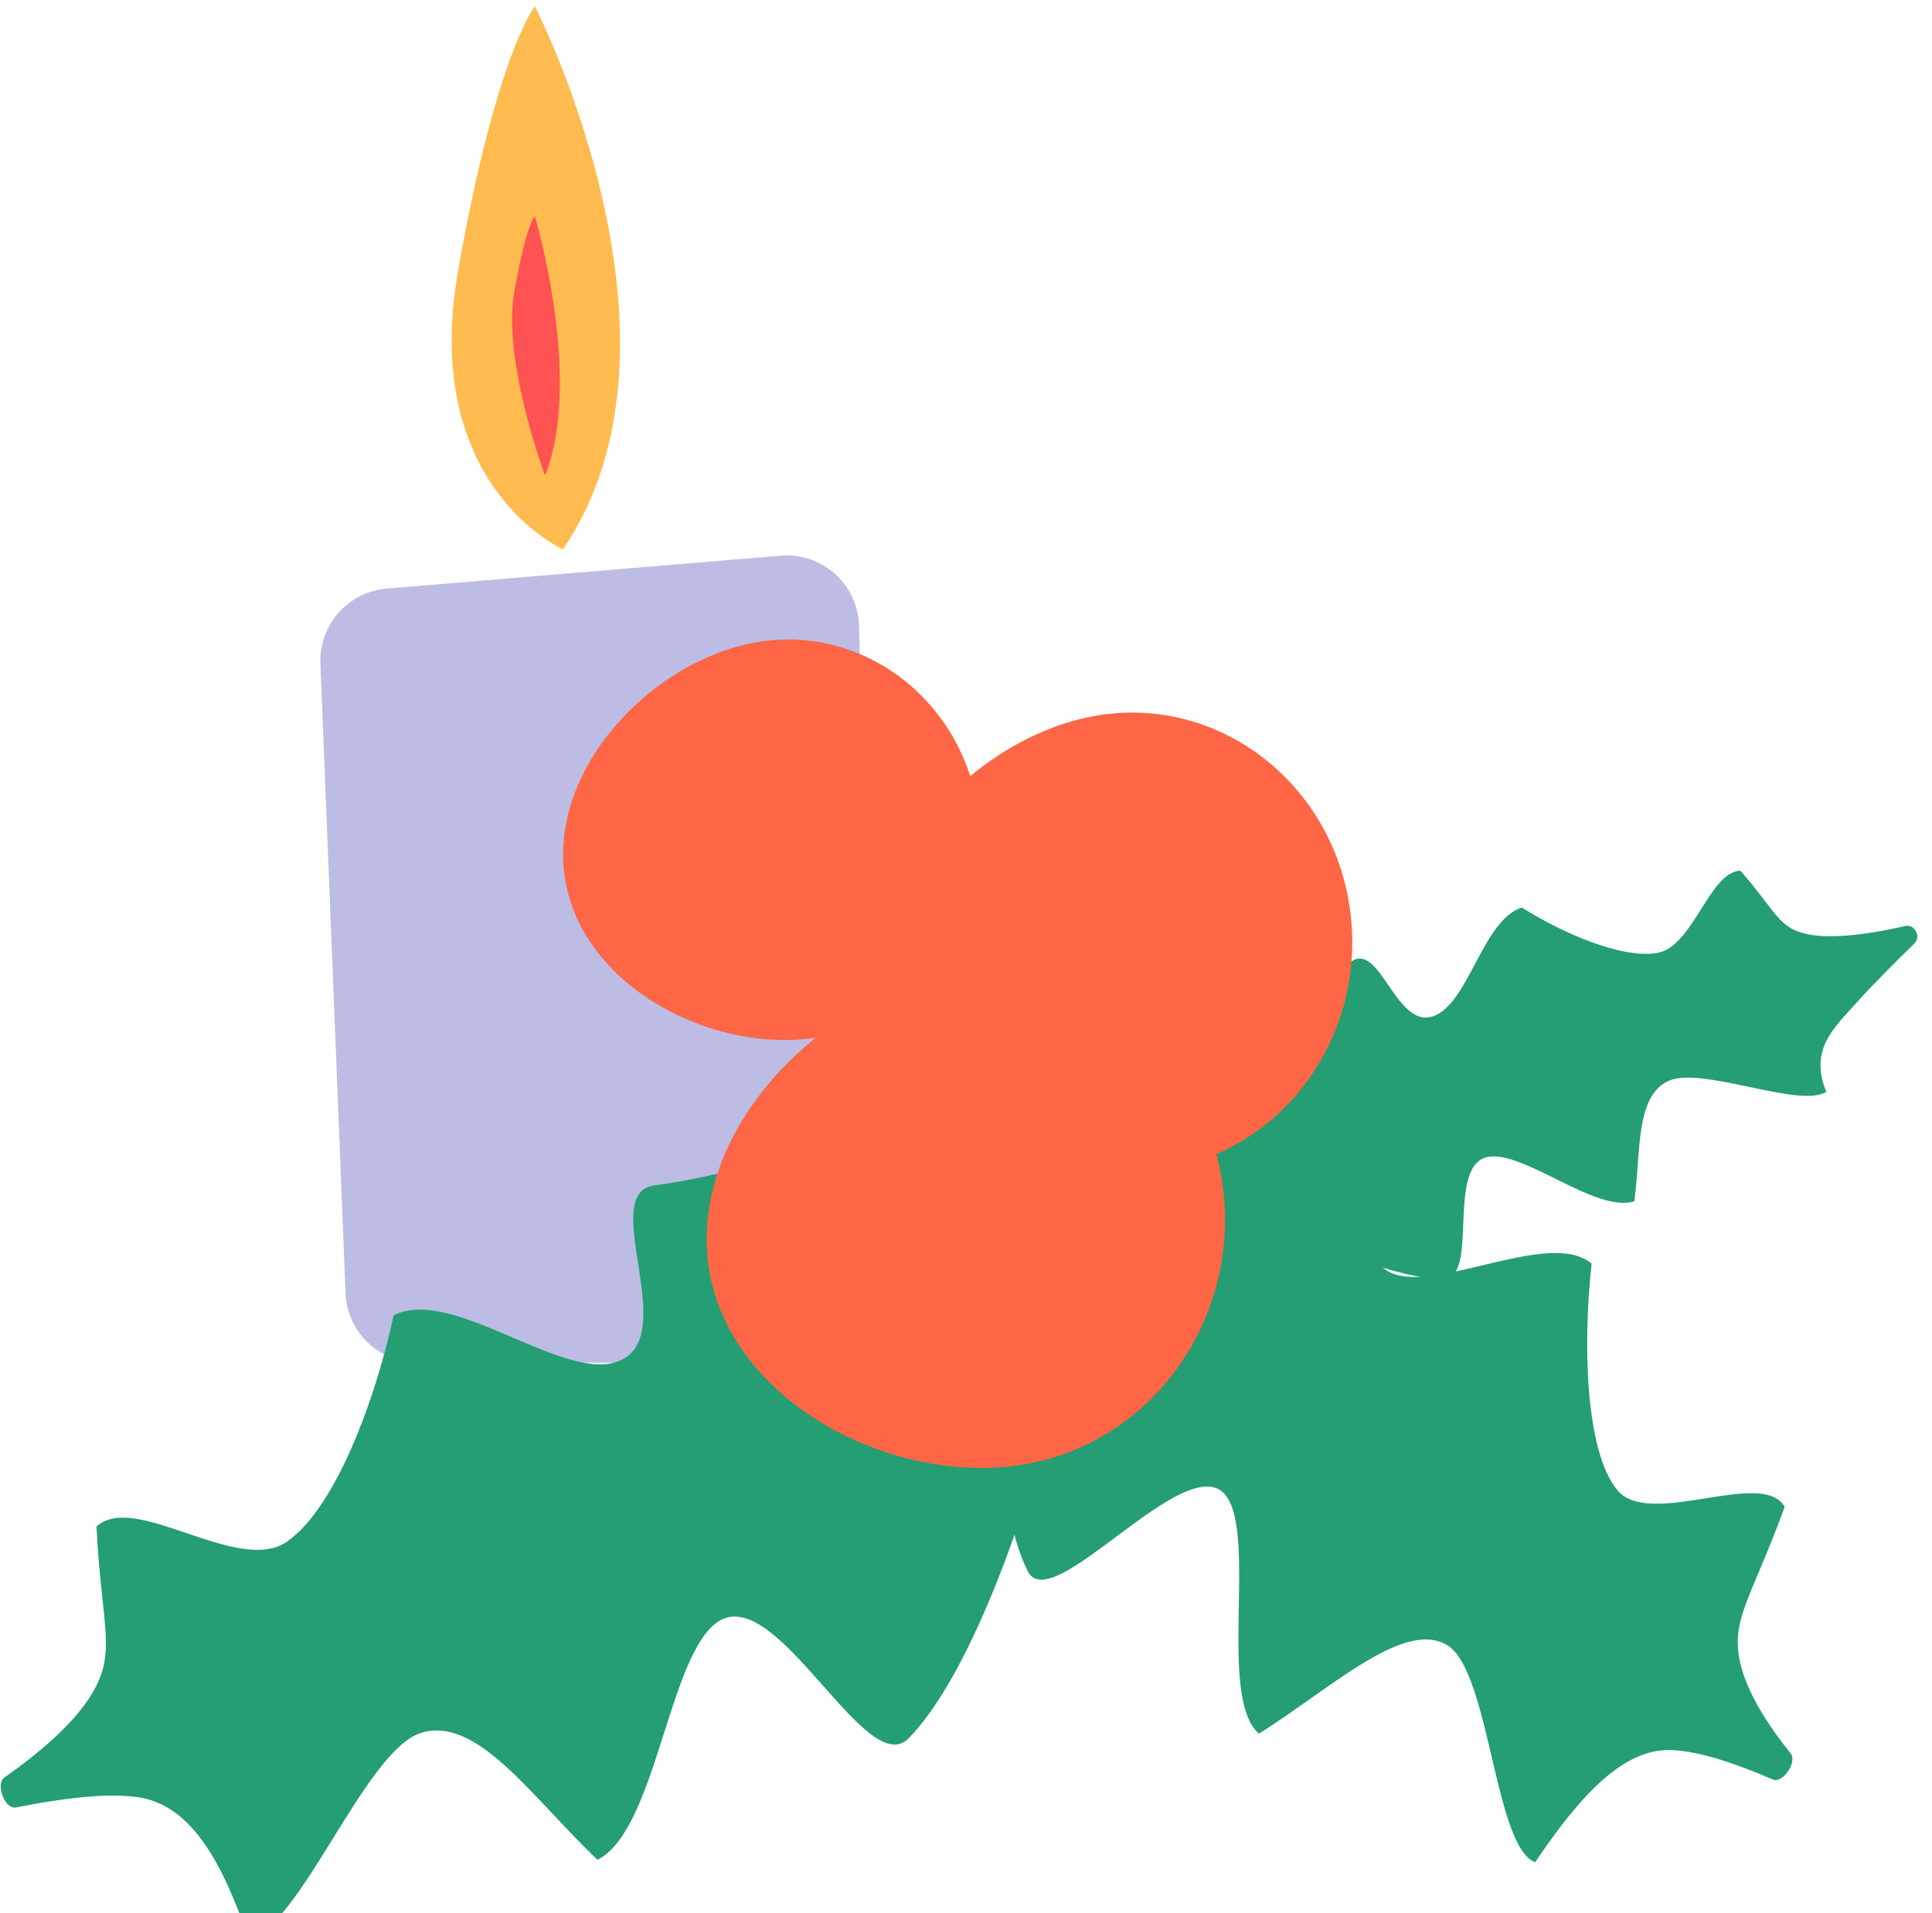
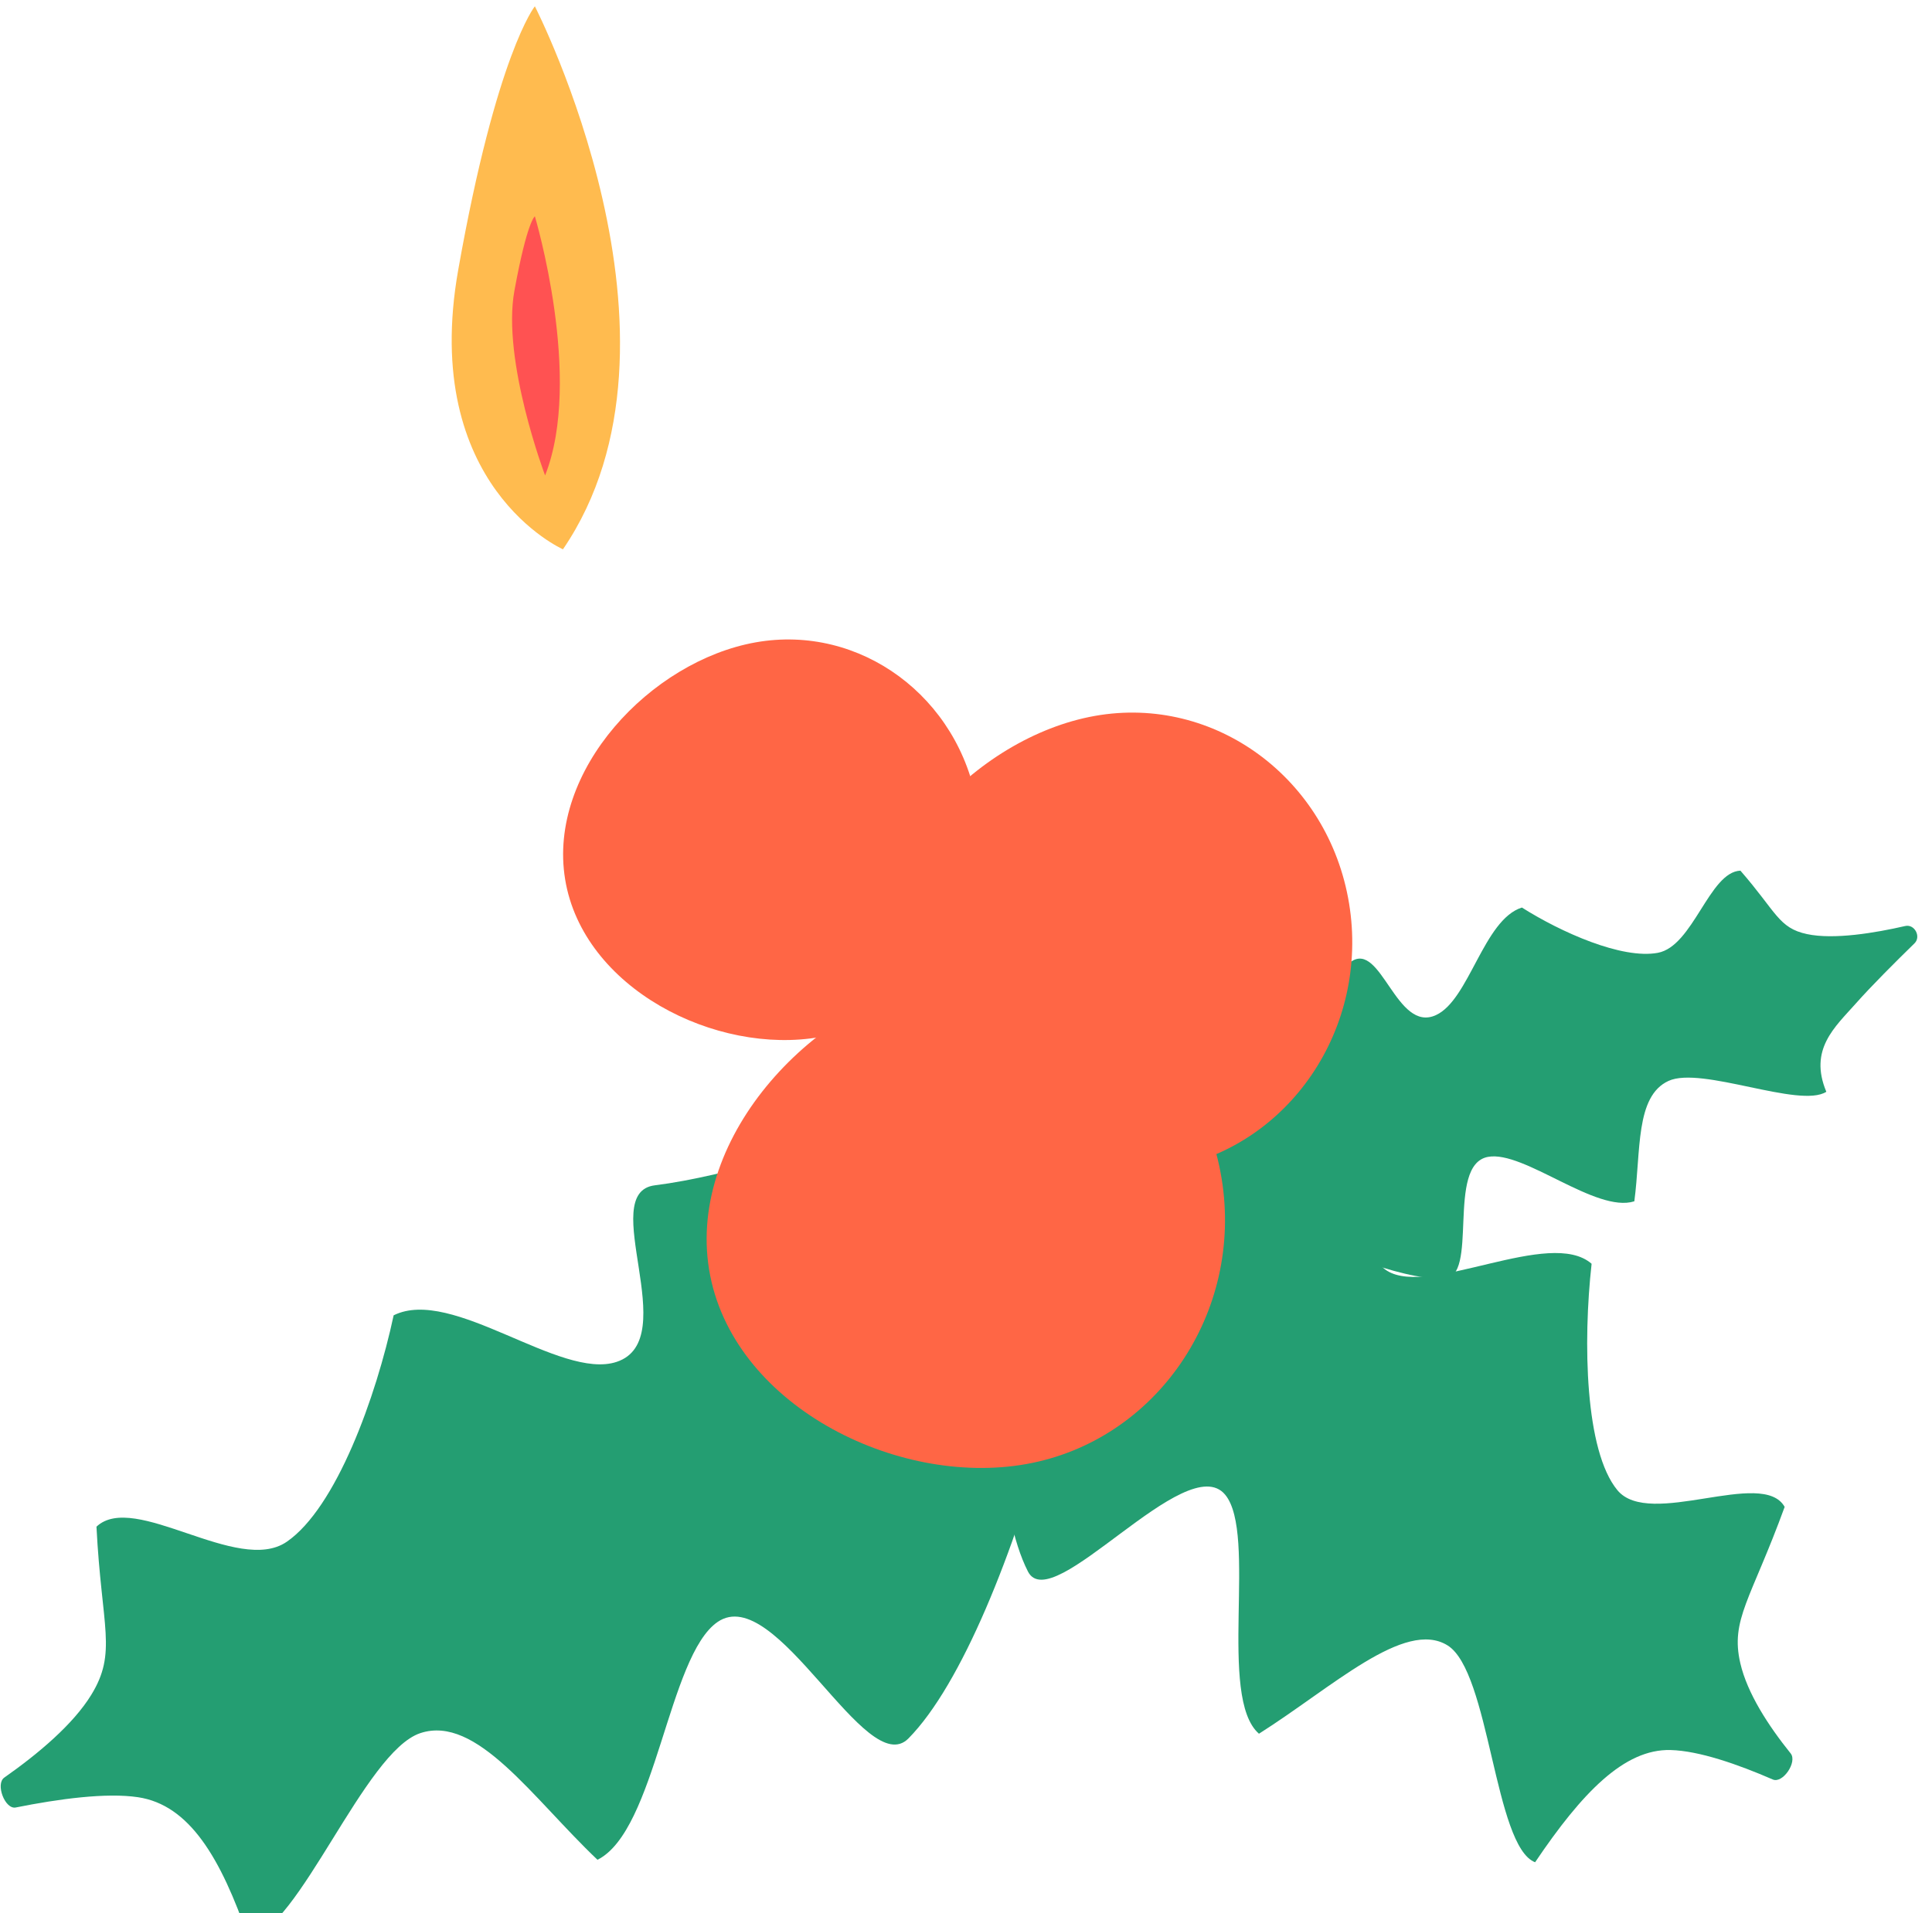
<svg xmlns="http://www.w3.org/2000/svg" width="106" height="105" fill="none">
  <style>.B{color-interpolation-filters:sRGB}.C{flood-opacity:0}.D{fill:#249e72}.E{fill:#ff6645}</style>
  <g filter="url(#A)">
-     <path d="M44.19 74.437a3.97 3.97 0 0 0 3.968-4.082L47.13 33.993a3.97 3.97 0 0 0-4.299-3.843l-21.615 1.807a3.97 3.97 0 0 0-3.636 4.114l1.379 34.556a3.97 3.97 0 0 0 3.966 3.811H44.19z" fill="#bcbce4" />
-   </g>
+     </g>
  <g filter="url(#B)">
    <path d="M30.888 29.8s-7.851-3.462-5.748-15.332S29.345 0 29.345 0s9.394 18.3 1.542 29.8z" fill="#ffbb4f" />
  </g>
  <path d="M29.906 26.09s-2.383-6.306-1.682-10.139 1.122-4.08 1.122-4.08 2.664 8.903.561 14.22z" fill="#ff5252" />
  <g filter="url(#C)" class="D">
    <path d="M59.422 60.014c-1.962-4.28-15.383 2.035-23.494 3.049-3.233.404 1.585 8.465-2.095 9.689-3.094 1.029-9.022-4.155-12.235-2.555-.961 4.485-3.155 10.567-5.867 12.429-2.685 1.843-8.359-2.792-10.438-.83.281 5.547 1.152 6.893-.291 9.238-.995 1.617-2.897 3.219-4.767 4.532-.498.35.039 1.759.628 1.641 2.371-.475 4.971-.825 6.71-.564 2.816.422 4.539 3.319 6.057 7.726 2.771-.451 6.366-10.224 9.428-11.242 3.094-1.029 6.158 3.561 9.723 6.949 3.213-1.6 3.876-11.188 6.589-13.05 3.226-2.214 8.139 8.757 10.473 6.391 5.854-5.937 11.541-29.12 9.578-33.401z" />
  </g>
  <g filter="url(#D)" class="D">
    <path d="M57.897 51.865c2.923-3.637 12.58 4.359 19.229 6.605 2.651.895-3.814 7.563-1.019 9.286 2.35 1.449 8.93-2.383 11.217-.387-.479 4.297-.367 10.268 1.415 12.425 1.763 2.135 7.968-1.231 9.177.917-1.85 5.078-2.988 6.18-2.433 8.578.382 1.652 1.544 3.437 2.762 4.95.38.472-.434 1.669-.979 1.432-1.901-.826-4.04-1.577-5.613-1.617-2.533-.065-4.85 2.333-7.429 6.159-2.241-.864-2.481-10.47-4.808-11.904-2.35-1.449-6.306 2.296-10.343 4.85-2.287-1.995-.07-10.958-1.852-13.115-2.119-2.565-9.512 6.776-10.822 4.214-3.288-6.427-1.425-28.756 1.498-32.393z" />
  </g>
  <g filter="url(#E)" class="D">
    <path d="M62.047 59.027c-.716-2.454 7.923-5.379 12.078-8.237 1.656-1.139 2.484 3.932 4.66 2.932 1.829-.841 2.612-5.237 4.714-5.903 2.153 1.361 5.486 2.849 7.455 2.486 1.949-.359 2.822-4.441 4.535-4.51 1.98 2.273 2.087 3.146 3.649 3.481 1.48.317 3.747-.065 5.394-.443.51-.117.886.583.506.953-1.032 1.006-2.349 2.32-3.219 3.301-1.148 1.294-2.589 2.517-1.617 4.843-1.46.936-6.849-1.428-8.659-.596-1.83.841-1.507 3.857-1.875 6.607-2.102.666-6.058-2.802-8.027-2.439-2.341.432-.451 6.675-2.436 6.69-4.979.037-16.442-6.71-17.159-9.164z" />
  </g>
  <g filter="url(#F)" class="E">
    <path d="M67.024 62.687c-1.211-7.387-7.977-12.345-15.112-11.075s-14.217 8.694-13.006 16.081 10.257 11.939 17.392 10.669 11.937-8.288 10.726-15.675z" />
  </g>
  <g filter="url(#G)" class="E">
    <path d="M74.018 47.595c-1.124-6.856-7.369-11.464-13.949-10.292s-13.104 8.053-11.98 14.908S57.56 63.3 64.14 62.129s11.002-7.678 9.878-14.534z" />
  </g>
  <g filter="url(#H)" class="E">
    <path d="M53.623 42.244c-.98-5.98-6.428-9.999-12.167-8.977s-11.43 7.024-10.45 13.004 8.261 9.673 14 8.651 9.596-6.697 8.616-12.677z" />
  </g>
  <defs>
    <filter id="A" x="17.578" y="30.135" width="30.582" height="44.647" filterUnits="userSpaceOnUse" class="B">
      <feFlood class="C" />
      <feBlend in="SourceGraphic" result="B" />
      <feColorMatrix in="SourceAlpha" values="0 0 0 0 0 0 0 0 0 0 0 0 0 0 0 0 0 0 127 0" result="C" />
      <feOffset dy="0.345" />
      <feGaussianBlur stdDeviation=".172" />
      <feComposite in2="C" operator="arithmetic" k2="-1" k3="1" />
      <feColorMatrix values="0 0 0 0 0 0 0 0 0 0 0 0 0 0 0 0 0 0 0.25 0" />
      <feBlend in2="B" />
    </filter>
    <filter id="B" x="24.782" y="0" width="9.236" height="30.144" filterUnits="userSpaceOnUse" class="B">
      <feFlood class="C" />
      <feBlend in="SourceGraphic" result="B" />
      <feColorMatrix in="SourceAlpha" values="0 0 0 0 0 0 0 0 0 0 0 0 0 0 0 0 0 0 127 0" result="C" />
      <feOffset dy="0.345" />
      <feGaussianBlur stdDeviation=".172" />
      <feComposite in2="C" operator="arithmetic" k2="-1" k3="1" />
      <feColorMatrix values="0 0 0 0 0 0 0 0 0 0 0 0 0 0 0 0 0 0 0.25 0" />
      <feBlend in2="B" />
    </filter>
    <filter id="C" x=".038" y="58.542" width="59.779" height="47.81" filterUnits="userSpaceOnUse" class="B">
      <feFlood class="C" />
      <feBlend in="SourceGraphic" result="B" />
      <feColorMatrix in="SourceAlpha" values="0 0 0 0 0 0 0 0 0 0 0 0 0 0 0 0 0 0 127 0" result="C" />
      <feOffset dy="1.985" />
      <feGaussianBlur stdDeviation=".992" />
      <feComposite in2="C" operator="arithmetic" k2="-1" k3="1" />
      <feColorMatrix values="0 0 0 0 0 0 0 0 0 0 0 0 0 0 0 0 0 0 0.25 0" />
      <feBlend in2="B" />
    </filter>
    <filter id="D" x="54.658" y="50.93" width="43.685" height="51.267" filterUnits="userSpaceOnUse" class="B">
      <feFlood class="C" />
      <feBlend in="SourceGraphic" result="B" />
      <feColorMatrix in="SourceAlpha" values="0 0 0 0 0 0 0 0 0 0 0 0 0 0 0 0 0 0 127 0" result="C" />
      <feOffset dy="1.985" />
      <feGaussianBlur stdDeviation=".992" />
      <feComposite in2="C" operator="arithmetic" k2="-1" k3="1" />
      <feColorMatrix values="0 0 0 0 0 0 0 0 0 0 0 0 0 0 0 0 0 0 0.25 0" />
      <feBlend in2="B" />
    </filter>
    <filter id="E" x="62.005" y="45.794" width="43.188" height="24.382" filterUnits="userSpaceOnUse" class="B">
      <feFlood class="C" />
      <feBlend in="SourceGraphic" result="B" />
      <feColorMatrix in="SourceAlpha" values="0 0 0 0 0 0 0 0 0 0 0 0 0 0 0 0 0 0 127 0" result="C" />
      <feOffset dy="1.985" />
      <feGaussianBlur stdDeviation=".992" />
      <feComposite in2="C" operator="arithmetic" k2="-1" k3="1" />
      <feColorMatrix values="0 0 0 0 0 0 0 0 0 0 0 0 0 0 0 0 0 0 0.25 0" />
      <feBlend in2="B" />
    </filter>
    <filter id="F" x="38.77" y="51.414" width="28.441" height="29.145" filterUnits="userSpaceOnUse" class="B">
      <feFlood class="C" />
      <feBlend in="SourceGraphic" result="B" />
      <feColorMatrix in="SourceAlpha" values="0 0 0 0 0 0 0 0 0 0 0 0 0 0 0 0 0 0 127 0" result="C" />
      <feOffset dy="1.985" />
      <feGaussianBlur stdDeviation=".992" />
      <feComposite in2="C" operator="arithmetic" k2="-1" k3="1" />
      <feColorMatrix values="0 0 0 0 0 0 0 0 0 0 0 0 0 0 0 0 0 0 0.25 0" />
      <feBlend in2="B" />
    </filter>
    <filter id="G" x="47.962" y="37.121" width="26.23" height="27.187" filterUnits="userSpaceOnUse" class="B">
      <feFlood class="C" />
      <feBlend in="SourceGraphic" result="B" />
      <feColorMatrix in="SourceAlpha" values="0 0 0 0 0 0 0 0 0 0 0 0 0 0 0 0 0 0 127 0" result="C" />
      <feOffset dy="1.985" />
      <feGaussianBlur stdDeviation=".992" />
      <feComposite in2="C" operator="arithmetic" k2="-1" k3="1" />
      <feColorMatrix values="0 0 0 0 0 0 0 0 0 0 0 0 0 0 0 0 0 0 0.25 0" />
      <feBlend in2="B" />
    </filter>
    <filter id="H" x="30.896" y="33.108" width="22.88" height="23.967" filterUnits="userSpaceOnUse" class="B">
      <feFlood class="C" />
      <feBlend in="SourceGraphic" result="B" />
      <feColorMatrix in="SourceAlpha" values="0 0 0 0 0 0 0 0 0 0 0 0 0 0 0 0 0 0 127 0" result="C" />
      <feOffset dy="1.985" />
      <feGaussianBlur stdDeviation=".992" />
      <feComposite in2="C" operator="arithmetic" k2="-1" k3="1" />
      <feColorMatrix values="0 0 0 0 0 0 0 0 0 0 0 0 0 0 0 0 0 0 0.25 0" />
      <feBlend in2="B" />
    </filter>
  </defs>
</svg>